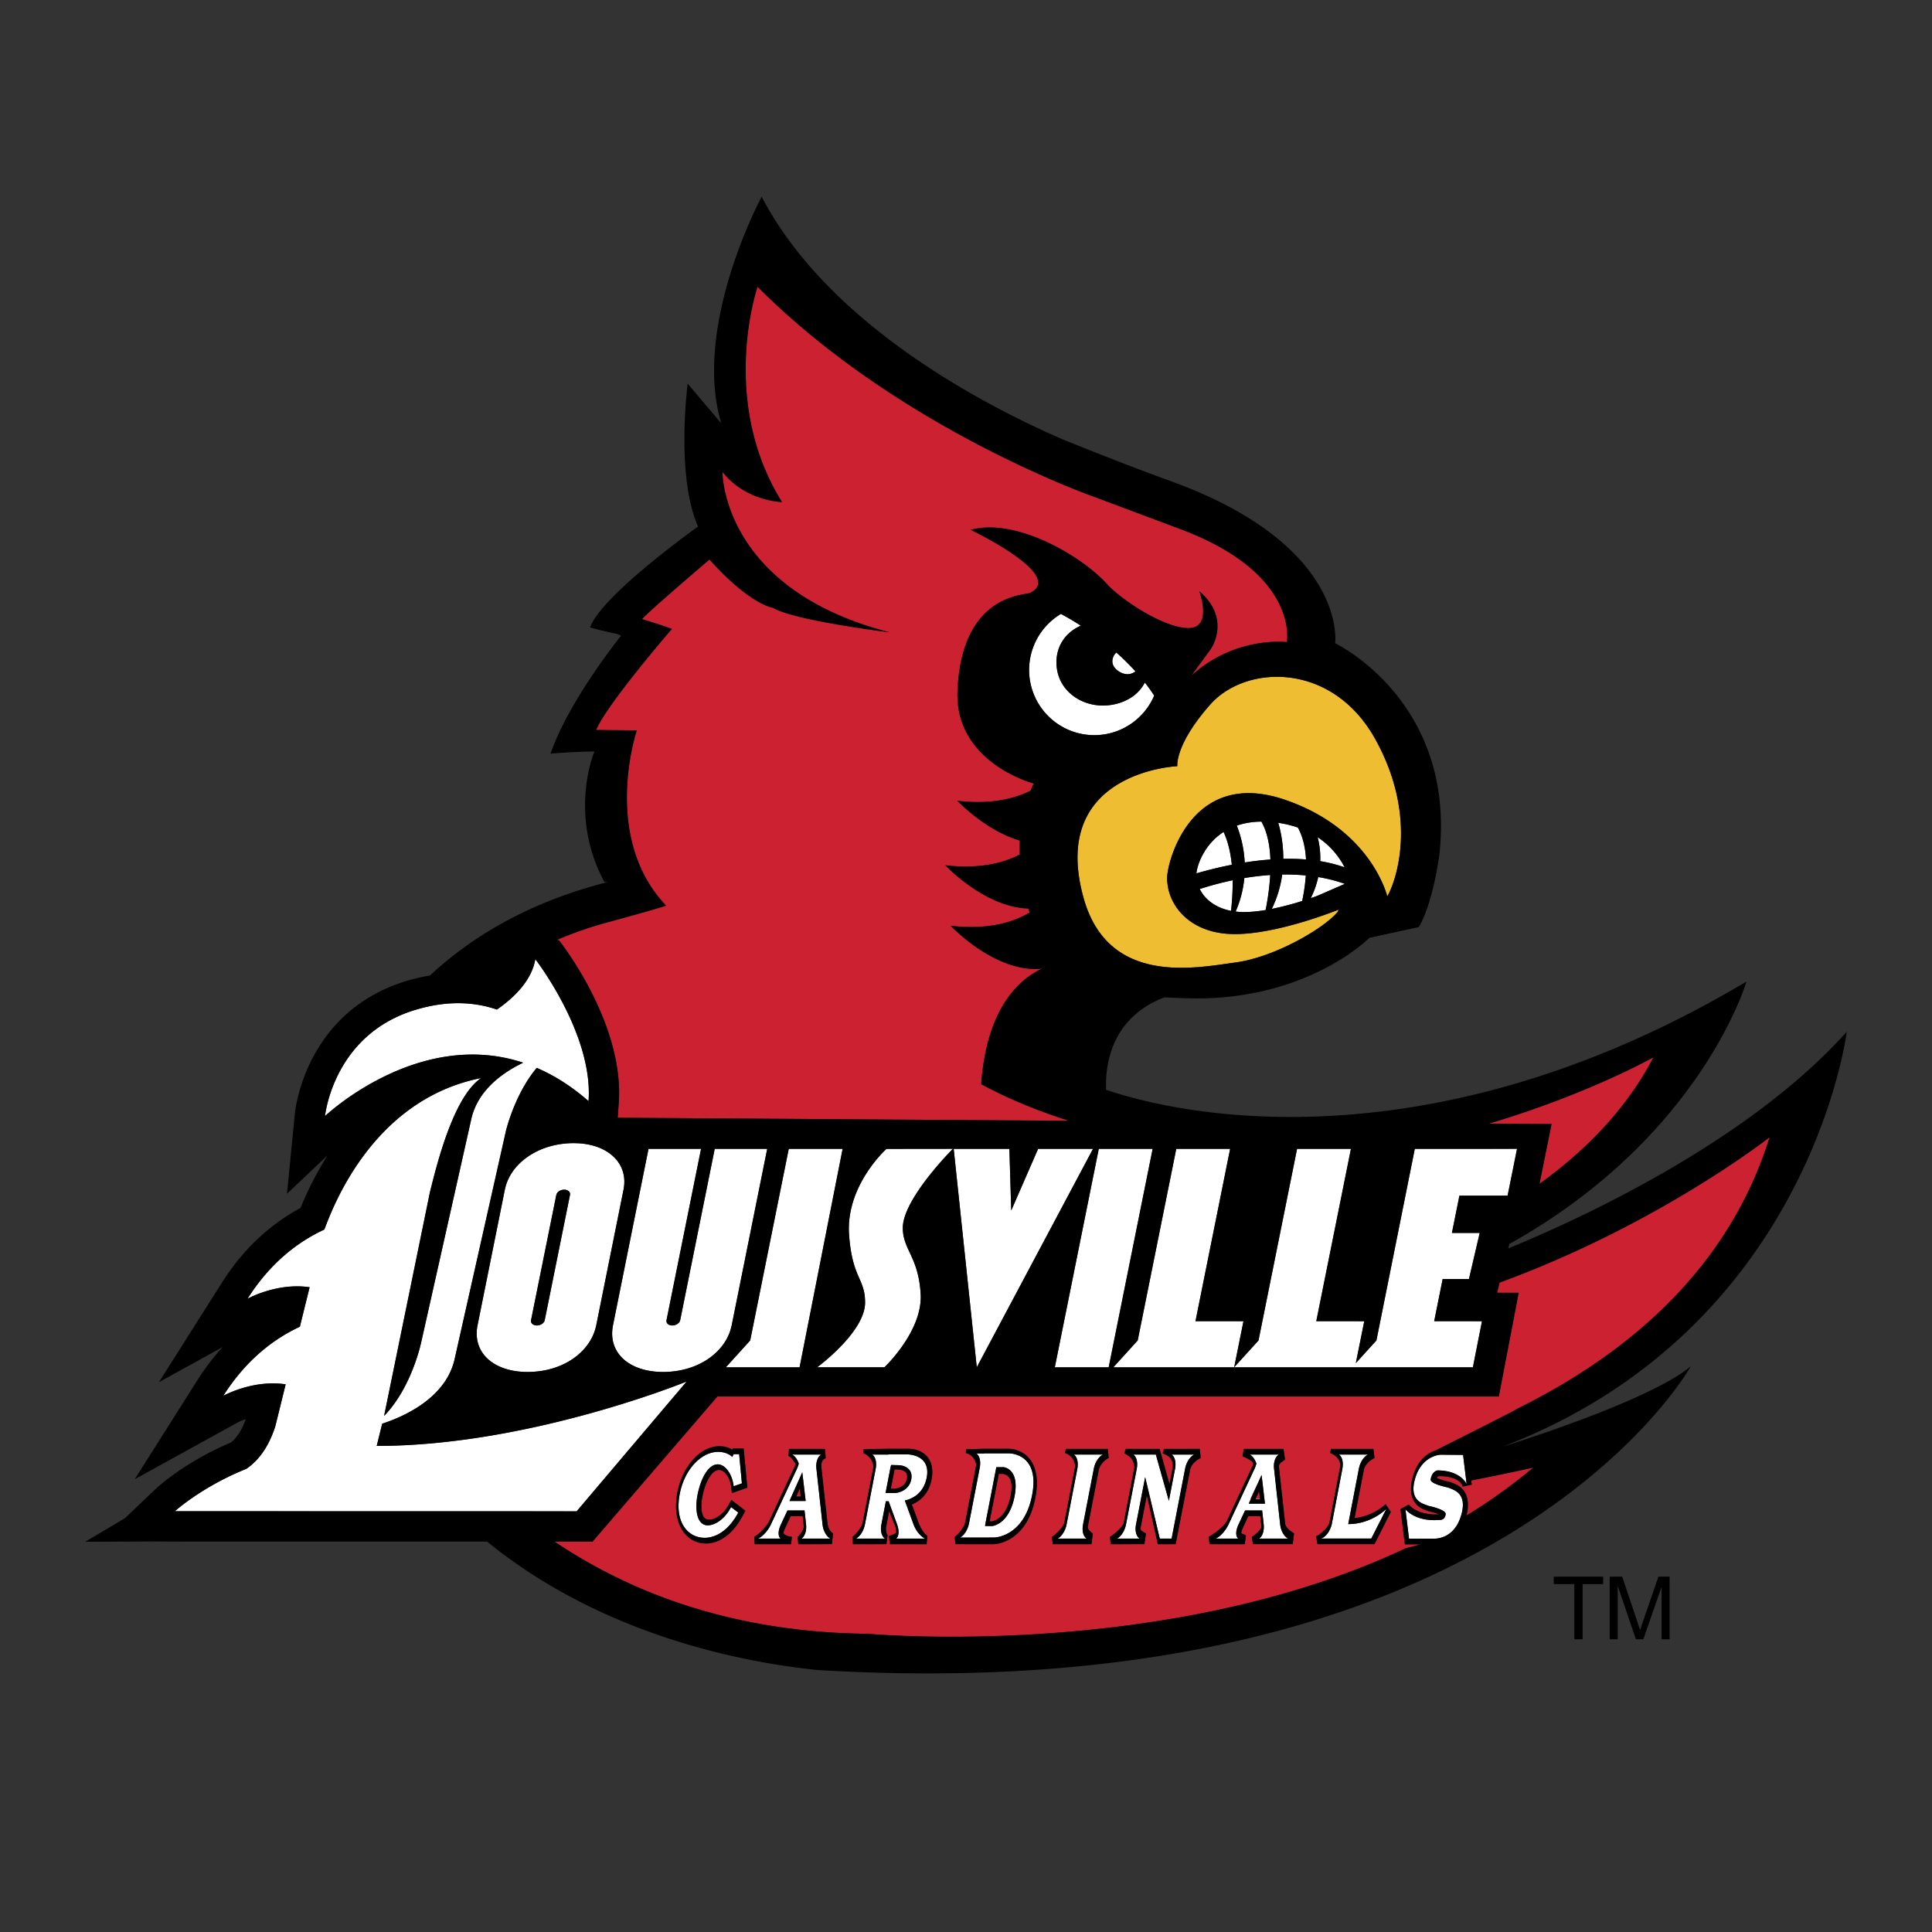
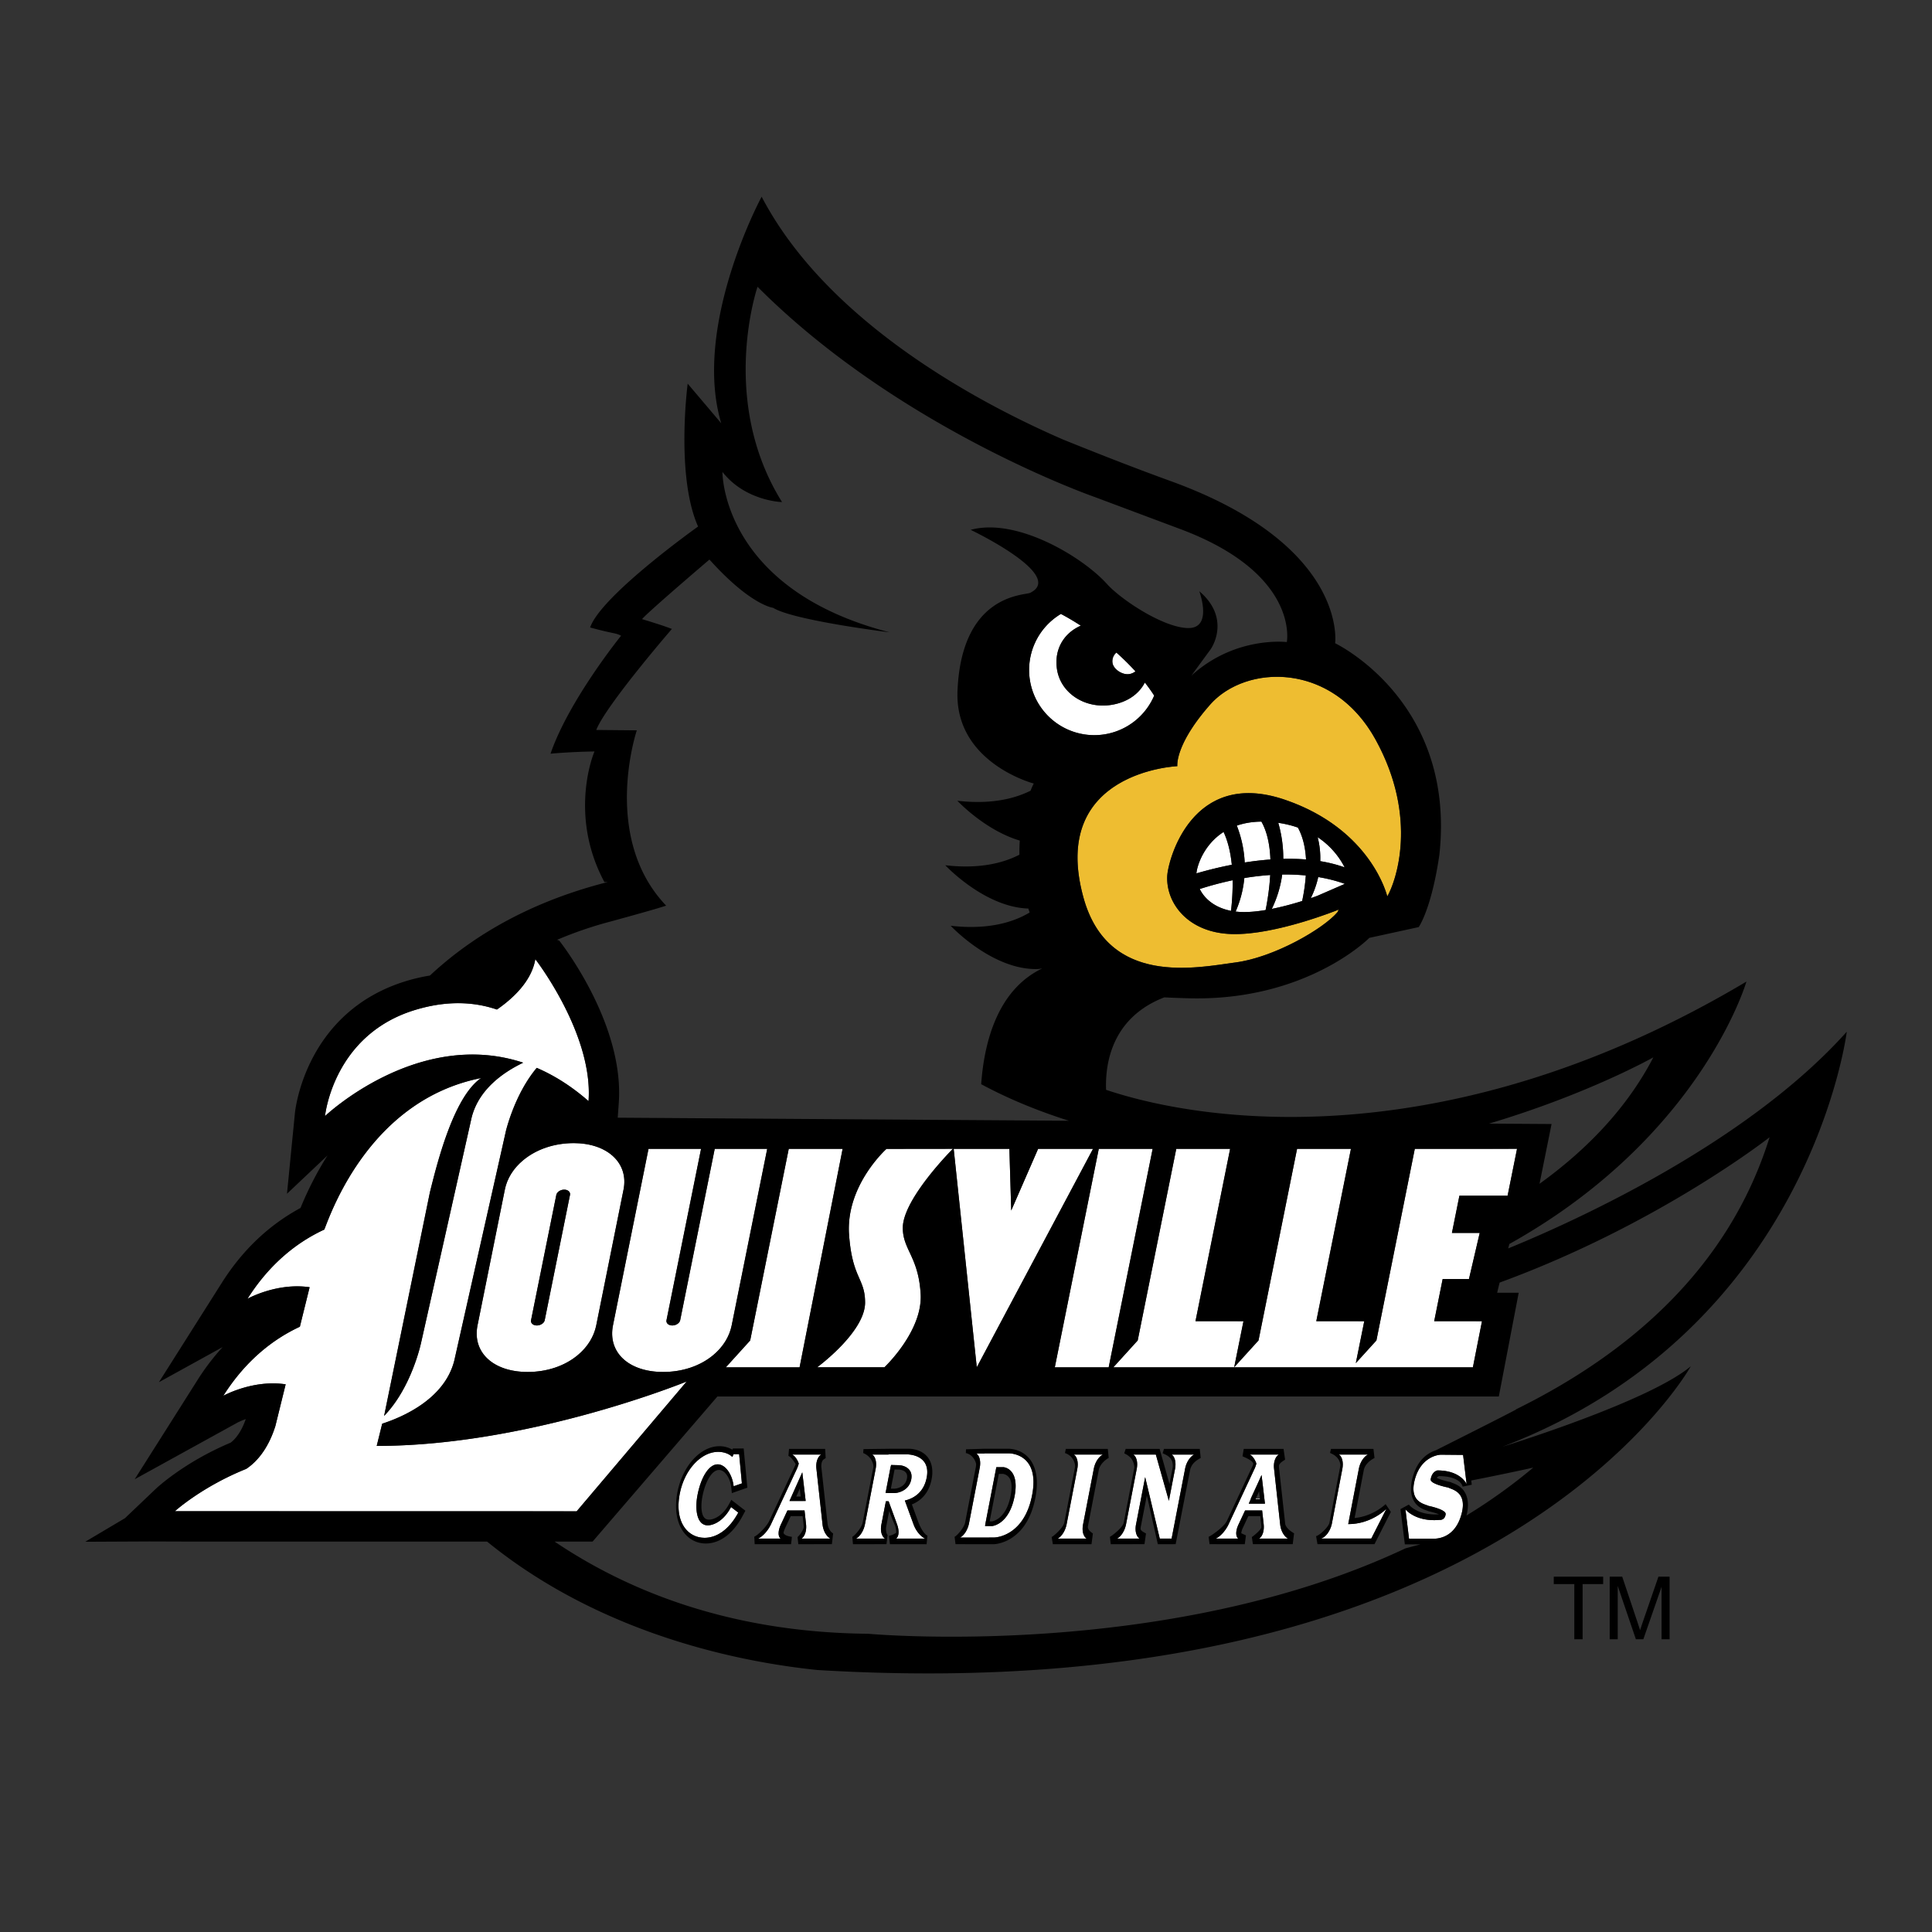
<svg xmlns="http://www.w3.org/2000/svg" width="2500" height="2500" viewBox="0 0 192.756 192.756">
  <rect x="0" y="0" width="192.756" height="192.756" fill="#333333" stroke="none" />
  <g fill-rule="evenodd" clip-rule="evenodd">
    <path fill="#fff" fill-opacity="0" d="M0 0h192.756v192.756H0V0z" />
    <path d="M110.297 73.248a6.498 6.498 0 0 0 4.857-3.848 17.465 17.465 0 0 0-.932-1.304c-.574 1.119-1.703 1.944-3.264 2.217-2.617.456-5.074-1.087-5.486-3.446-.338-1.946.564-3.648 2.359-4.444a25.275 25.275 0 0 0-1.984-1.17 6.507 6.507 0 0 0-3.078 6.701 6.51 6.51 0 0 0 7.528 5.294z" fill="#fff" />
    <path d="M112.686 67.25c.229-.04.43-.138.598-.268a24.637 24.637 0 0 0-1.902-1.876c-.297.264-.453.65-.385 1.045.108.634.999 1.22 1.689 1.099zM84.697 122.984c.292 4.594 1.612 4.494 1.612 6.973 0 2.951-4.784 6.459-4.784 6.459h6.71s3.837-3.604 3.618-7.322c-.218-3.719-1.78-4.404-1.78-6.592 0-2.893 4.997-7.885 4.997-7.885l-6.628.008s-3.965 3.539-3.745 8.359zM68.512 137.83l-.087.035c-1.209.484-16.238 6.393-30.84 6.393l.547-2.217c2.005-.648 6.232-2.445 7.196-6.309l3.19-14.186.927-4.121 1.05-4.67c.302-1.131 1.207-4.008 3.055-6.215 1.711.736 3.445 1.809 5.169 3.318.491-6.686-5.31-14.163-5.31-14.163-.37 2.181-2.196 3.896-3.83 5.026-2.267-.773-4.989-.934-8.204.053-8.154 2.5-8.948 10.578-8.948 10.578s9.263-8.803 19.771-5.328c-2.039.979-4.451 2.693-5.149 5.492l-5.059 22.543-.109.432c-.327 1.23-1.367 4.521-3.558 6.773l4.568-22.307c.67-2.689 2.333-9.525 5.114-11.402-10.942 2.166-14.884 13.135-15.647 15.117-2.498 1.152-5.331 3.215-7.665 6.904 0 0 2.919-1.633 6.198-1.15-.32 1.299-.651 2.631-.973 3.941-2.491 1.154-5.312 3.215-7.639 6.891 0 0 2.934-1.639 6.221-1.145l-1.028 4.17c-.475 1.508-1.345 3.223-2.902 4.264-4.438 1.783-7.123 4.225-7.123 4.225l40.088.008 10.962-12.936.015-.014zM109.051 114.621h-5.479l-2.682 6.154-.184-6.154h-5.557l.158 1.488 2.146 20.305 11.598-21.793zM109.625 114.621l-4.387 21.799h5.375L115 114.621h-5.375zM150.412 119.293l.942-4.676-10.184.004h-.016l-3.83 19.117L135.27 136l.843-4.184-4.787-.002 3.457-17.193h-5.375l-3.847 19.117-2.426 2.672.926-4.594-4.788-.002 3.457-17.193h-5.375l-3.847 19.117-2.434 2.682h35.875l.908-4.604-4.767-.002.844-4.203h2.623l1.074-4.601h-2.774l.748-3.717h4.807zM72.415 136.42h7.359l.048-.246 4.246-21.553h-5.375l-3.848 19.117-2.43 2.682z" fill="#fff" />
    <path d="M52.2 115.752c-.976.812-1.608 1.828-1.832 2.938l-2.723 13.529c-.544 2.703 1.559 4.662 4.999 4.662 1.922 0 3.694-.594 4.991-1.674.982-.816 1.624-1.852 1.854-2.988l2.721-13.531c.532-2.643-1.604-4.637-4.969-4.637-1.933 0-3.722.605-5.041 1.701zm4.669 3.465l-2.522 12.5c-.058.289-.411.525-.787.525-.376 0-.634-.236-.576-.525l2.521-12.5c.059-.289.412-.525.788-.525.374-.001.632.236.576.525zM66.159 136.881c1.922 0 3.693-.594 4.99-1.674.983-.816 1.625-1.852 1.854-2.988l3.542-17.598h-5.237l-3.446 17.096c-.059.289-.412.525-.788.525-.377 0-.634-.236-.577-.525l3.447-17.096h-5.242l-3.543 17.598c-.542 2.703 1.559 4.662 5 4.662zM71.601 146.098c.801 0 1.476 1.062 1.595 2.188l.822-.289-.274-2.914h-.556l-.124.277c-.357-.34-.872-.508-1.426-.508-1.647 0-3.344 1.717-3.821 4.184-.546 2.832.801 4.393 2.483 4.393 1.137 0 2.406-.738 3.356-2.518l-.72-.553c-.726 1.389-1.744 1.826-2.325 1.826-1.093 0-1.299-1.588-1.021-3.025.345-1.78 1.139-3.061 2.011-3.061zM134.512 152.061l1.064-5.537c.125-.641.49-1.188.9-1.4h-2.891c.326.213.463.789.34 1.43l-1.059 5.527c-.166.701-.627 1.311-1.09 1.422h5.037l1.512-2.973c.001-.001-1.456 1.531-3.813 1.531zM107.482 146.553l-1.066 5.523c-.123.639-.486 1.217-.895 1.43h2.893c-.328-.213-.484-.76-.359-1.4l1.078-5.582c.123-.641.492-1.188.9-1.4h-2.893c.327.212.465.788.342 1.429zM90.534 145.105h-1.885l-.003.018h-1.623c.325.213.464.789.34 1.43l-1.067 5.523c-.123.639-.485 1.217-.893 1.43h2.892c-.327-.213-.484-.76-.36-1.4l.449-2.322h.274l.838 2.293c.234.639.196 1.217-.093 1.43h2.891c-.445-.213-.908-.76-1.143-1.4l-.875-2.396c.697-.158 1.869-.672 2.18-2.283.453-2.336-1.922-2.323-1.922-2.323zm.38 2.5c-.196 1.021-1.153 1.334-1.643 1.355h-.919l.05-.258.432-2.238.029-.133.043-.17.175.006.625.016c.027 0 .668.027 1.02.467.199.25.262.571.188.955zM125.281 149.539l-.017.043h.449l-.006-.043h-.426z" fill="#fff" />
    <path d="M127.725 152.105l-.613-5.582c-.07-.641.131-1.188.475-1.4h-2.891c.277.15.514.486.652.896a2.743 2.743 0 0 1-.189.533l-2.58 5.523c-.299.639-.818 1.217-1.285 1.43h2.248c-.268-.213-.275-.76.023-1.4l.658-1.406h1.701l.152 1.377c.07.639-.115 1.217-.461 1.43h2.893c-.391-.213-.713-.76-.783-1.401zm-1.766-2.085h-1.369l.137-.309.076-.172h-.039l.838-1.791v.006c.094-.209.264-.594.264-.594l.096.787.215 1.83.029.242h-.247v.001zM117.236 146.553c-.002 0-.326 1.68-.617 3.186l-1.299-4.615h-2.25c.328.213.465.789.342 1.43l-1.066 5.523c-.123.639-.486 1.217-.895 1.43h2.248c-.326-.213-.482-.76-.359-1.4l.914-4.732 1.457 6.133h1.182l1.348-6.982c.123-.641.492-1.188.9-1.4h-2.246c.324.21.462.786.341 1.427zM145.973 145.156l-2.211-.02c-.289 0-2.059.23-2.633 2.588-.533 2.186 1.068 2.336 1.377 2.514 0 0 1.783.357 1.727.832-.08.646-.619.57-.619.57-2.414.213-3.393-1.055-3.393-1.055l.357 2.932h2.338c.291.006 2.254.092 2.92-2.535.553-2.182-1.031-2.379-1.336-2.568 0 0-1.84-.35-1.76-.824.135-.803.672-.885.672-.885 2.195 0 2.834 1.199 2.908 1.361.006.012.008.02.008.02l-.002-.02-.353-2.91zM82.067 152.105l-.613-5.582c-.07-.641.132-1.188.476-1.4H79.038c.277.15.514.486.654.896a2.957 2.957 0 0 1-.189.533l-2.581 5.523c-.299.639-.819 1.217-1.285 1.43h2.247c-.267-.213-.274-.76.025-1.4l.656-1.406h1.704l.151 1.377c.07.639-.117 1.217-.46 1.43h2.892c-.393-.213-.715-.76-.785-1.401zm-1.932-2.353h-1.369l.138-.307.815-1.826.324-.727.094.787.216 1.828.029.244h-.247v.001zM100.682 145.002h-2.461l.002.014h-.816c.326.215.465.791.34 1.432l-1.066 5.521c-.123.641-.484 1.217-.894 1.434h2.891c-.002-.004-.004-.006-.006-.006h.537s2.955-.035 3.766-4.23c.812-4.194-2.293-4.165-2.293-4.165zm.539 4.289c-.545 2.811-2.215 2.959-2.215 2.959h-.723c.01-.082.02-.164.035-.248l1.08-5.586a.285.285 0 0 1 .008-.035l.699-.002s1.659.098 1.116 2.912zM126.75 85.752c-.053-1.375-.301-2.725-.9-3.78-.943.01-1.752.158-2.453.4.305.772.711 2.072.787 3.678a30.745 30.745 0 0 1 2.566-.298zM122.82 90.875c.09-.798.176-1.882.16-3.052a32.254 32.254 0 0 0-3.281.874c.494 1.007 1.539 1.872 3.121 2.178zM130.281 87.344a22.01 22.01 0 0 0-2.355-.094 11.301 11.301 0 0 1-1.037 3.431 29.973 29.973 0 0 0 3.029-.787c.152-.725.301-1.608.363-2.55zM126.271 90.794c.184-.924.387-2.171.459-3.494a26.35 26.35 0 0 0-2.584.304 10.798 10.798 0 0 1-.867 3.34c.203.023.41.042.627.047.739.021 1.551-.06 2.365-.197zM134.154 86.536a7.983 7.983 0 0 0-2.691-3.009 8.43 8.43 0 0 1 .26 2.392c.836.137 1.65.339 2.431.617zM134.174 88.185a14.792 14.792 0 0 0-2.652-.68 9.37 9.37 0 0 1-.744 2.105c.418-.143.666-.238.666-.238l2.73-1.187zM130.303 85.749c-.061-1.124-.293-2.237-.812-3.183a10.762 10.762 0 0 0-1.877-.461l-.08-.01c.205.695.508 1.989.5 3.593a21.769 21.769 0 0 1 2.269.061zM122.078 83.005c-2.041 1.31-2.668 3.473-2.709 4.132a39.198 39.198 0 0 1 3.529-.859c-.115-1.152-.363-2.297-.82-3.273z" fill="#fff" />
    <path d="M137.244 73.797c-4.303-7.814-12.959-7.526-16.51-3.496-3.549 4.029-3.271 6.14-3.271 6.14s-12.807.526-9.373 13.081c2.445 8.945 11.324 7.015 15.186 6.501 3.859-.516 8.748-3.347 10.166-5.019l.127-.257s-6.303 2.574-10.68 2.443c-4.373-.128-6.561-3.087-6.434-5.79.074-1.547 2.438-10.754 11.688-7.627 8.711 2.95 10.266 9.661 10.266 9.661.849-1.442 3.138-7.823-1.165-15.637z" fill="#eebd31" />
-     <path d="M149.617 127.965c-.1.395-.184.746-.246 1.012h2.148l-1.984 10.352H71.574l-12.455 14.479h-3.787c7.283 4.912 17.501 9.07 31.286 9.195 0 0 29.72 2.744 53.61-8.525.564-.148 1.07-.281 1.494-.395h-1.563l-.002-.021-.432-3.498.834-.451.047.055c.01.012.863 1.053 2.967.918a6.748 6.748 0 0 0-.99-.289h-.002l-.238-.09c-.389-.135-1.113-.385-1.428-1.281a2.658 2.658 0 0 1-.141-.887c0-.312.045-.65.133-1.006.346-1.42 1.055-2.154 1.693-2.537.232-.141.451-.232.645-.295 1.727-.867 6.787-3.414 7.949-4.035a.167.167 0 0 0 .066-.057c11.256-5.551 21.219-14.066 25.287-27.141.002-.001-11.067 8.696-26.93 14.497zm-40.58 25.025l-.137 1.072h-3.855l-.123-.715c.299-.158 1.172-.965 1.264-1.434l1.066-5.518v-.002c.059-.299-.143-1.133-.98-1.418l-.02-.006.004-.02.078-.375.004-.018H110.527v.02l.088.879c-.311.164-.881.615-.994 1.223l-1.078 5.588c-.047.236.121.48.494.724zm-11.682-6.595c.02-.102.031-.205.031-.299 0-.182-.264-.951-1.004-1.119l-.018-.004.001-.018.013-.34.001-.02h.02l1.789-.053h2.461c.074 0 .475.01.957.197a2.68 2.68 0 0 1 1.461 1.363c.416.857.496 1.977.234 3.328-.199 1.035-.539 1.924-1.01 2.639a4.642 4.642 0 0 1-1.367 1.381c-.928.596-1.742.613-1.75.613l-3.841-.002-.092-.734c.301-.158.958-.945 1.048-1.414 1.022-5.291 1.063-5.512 1.069-5.523l-.003.005zm19.94 7.667l-1.779.004s-.695-3.139-1.096-4.865l-.592 3.066a1.29 1.29 0 0 0-.029.268c0 .166.266.312.424.396l.113.066-.152 1.064-3.363.004-.084-.738c.309-.16 1.291-.955 1.379-1.414.012-.053 1.047-5.42 1.064-5.516-.07-.895-.637-1.197-.91-1.344a2.754 2.754 0 0 1-.105-.059l.146-.441 3.385.004.986 3.506c.188-.963.322-1.666.322-1.666.094-.902-.545-1.193-.852-1.334-.061-.027-.152-.078-.152-.078l.127-.428 3.574-.004.094.908c-.271.143-.922.492-1.064 1.217l-1.436 7.384zm-25.685-2.228c.207.566.567 1.211.905 1.375l.014.006-.002.016-.082.82-.002.02h-.02l-3.639-.004-.096-.824s.075-.027.253-.076c.16-.043.417-.201.456-.227.063-.17-.08-.688-.08-.688s-.304-.686-.603-1.498l-.292 1.514a1.373 1.373 0 0 0-.028.268c0 .246.054.535.158.602l-.111.926-3.342.004-.065-.738c.295-.154.941-.941 1.031-1.414l1.067-5.518v-.002c.051-.268-.169-1.078-.999-1.418l-.015-.006.001-.016.027-.357.001-.021h.02l2.61-.033h1.883c.155-.004 1.539.016 2.116 1.201.109.223.239.6.239 1.129 0 .223-.024.465-.071.713-.299 1.545-1.231 2.217-1.969 2.514l.635 1.732zm-11.431.334l-.099-.902h-1.19s-.542 1.158-.552 1.17c0 0-.207.467-.157.531l.001.002.001.002c.059.117.239.275.777.352.032.004.04.006.043.016v-.002l.003.006c0-.004-.001-.004-.003-.004.011.021-.082.725-.082.725h-3.629l-.038-.75.013-.004c.393-.178 1.224-1.016 1.477-1.561l2.581-5.521c.017-.033.027-.066.038-.102.005-.018.012-.035.019-.055-.104-.189-.46-.723-.721-.812l.057-.68.001-.02h3.606l.055.912-.185.123c-.195.121-.284.473-.242.836l.612 5.584c.046.424.264.811.543.963l.013.008-.125 1.078-3.347.002-.08-.715c.155-.098.619-.715.619-1.012 0-.059-.002-.115-.009-.17zm-10.028-.928c.124.254.317.379.589.379.442 0 1.367-.342 2.033-1.615l.177-.34.013-.023.021.018 1.369 1.057.015.01-.008.018-.282.523c-.926 1.734-2.255 2.729-3.647 2.729-1.107 0-2.036-.609-2.549-1.67-.312-.645-.617-1.766-.294-3.447.506-2.615 2.303-4.588 4.181-4.588.482 0 .928.119 1.297.346l.048-.104.005-.014H74.199l.001.02.365 3.875.001.016-.016.006-1.505.529-.025.01-.003-.027-.061-.57c-.086-.828-.599-1.715-1.225-1.715-.669 0-1.348 1.092-1.649 2.654-.153.781-.125 1.519.069 1.923zm54.853 2.822l-.109-.713c.162-.102.951-.713.951-1.012a1.75 1.75 0 0 0-.01-.17l-.1-.902h-1.191l-.545 1.167c-.141.299-.154.479-.156.539.029.02.201.098.307.143.115.053.146.066.158.076l-.117.877-3.514-.004-.094-.734c.4-.184 1.57-1.043 1.82-1.582 0 0 2.529-5.416 2.582-5.52h-.002c.016-.035.049-.143.057-.16-.008-.299-.664-.59-.945-.713a4.82 4.82 0 0 1-.129-.059l.121-.74 3.971.004.154 1.062-.062.053c-.193.119-.551.336-.551.598 0 .049.004.1.008.158l.613 5.582c.057.494.805.918.889.965l-.135 1.086h-3.971v-.001zm7.635-2.14l1.066-5.572a.715.715 0 0 0 .021-.25c-.123-.721-.688-.982-.93-1.096-.045-.021-.078-.035-.096-.049l.094-.4h4.232l.109.908c-.236.125-.93.508-1.072 1.217l-.916 4.775c1.898-.191 3.082-1.379 3.092-1.389l.523.775-1.635 3.221h-5.686l-.139-.801c.341-.079 1.225-.874 1.337-1.339zM48.863 97.449c.005-.006.011-.01.015-.016a.09.09 0 0 1-.02.014c.002 0 .003 0 .005.002zM153.598 118.107c4.676-3.371 8.711-7.518 11.359-12.617 0 0-6.467 3.652-16.4 6.613l6.242.041-1.201 5.963zM55.582 93.766l.214.083c.668.86 6.497 8.608 5.935 16.239l-.104 1.426 45.013.305c-2.994-.949-5.955-2.143-8.75-3.648.299-4.186 1.623-9.41 6.092-11.549a3.179 3.179 0 0 1-.637.064c-4.465 0-8.5-4.322-8.5-4.322 3.83.442 6.339-.397 7.88-1.322-.043-.132-.092-.265-.133-.396-4.379-.135-8.284-4.318-8.284-4.318 3.452.399 5.833-.242 7.397-1.053-.008-.49.006-.959.035-1.41-3.475-1.026-6.226-3.971-6.226-3.971 3.384.389 5.736-.219 7.302-1.004.184-.462.318-.715.318-.715s-7.897-2.063-7.607-9.227c.395-9.725 6.705-9.535 7.242-9.796 3.604-1.745-5.928-6.288-5.928-6.288 4.586-1.249 11.147 2.679 13.606 5.41 1.414 1.568 5.688 4.395 8.133 4.389 2.443-.007 1.07-3.675 1.07-3.675 2.938 2.492 1.543 5.244 1.082 5.863-.863 1.171-1.869 2.558-1.869 2.558 4.375-3.991 9.521-3.347 9.521-3.347s1.318-6.797-10.605-11.267l-8.518-3.19S89.758 42.832 75.58 28.613c0 0-3.895 11.325 2.444 21.479 0 0-3.644-.08-5.946-3.008 0 0-.126 11.676 16.682 16.003 0 0-9.624-1.188-11.625-2.446 0 0-2.231-.227-6.353-4.815 0 0-6.082 5.178-6.727 5.944 0 0 1.967.583 2.979.979 0 0-6.569 7.596-7.548 10.078l4.048.039s-3.592 10.662 2.927 17.489c0 0-.592.231-5.516 1.577a39.035 39.035 0 0 0-5.363 1.834z" fill="#cc2131" />
-     <path d="M146.836 148.129l-.604.129-.045.01-.254.053-.055-.133-.004-.006c-.033-.092-.383-.9-2.307-.91a.434.434 0 0 0-.223.174c.291.148.83.314 1.332.412h.004s.062.023.064.025l.182.076c.287.109.758.291 1.102.752.012.012.02.031.029.045.104.146.195.316.264.521.088.262.133.555.133.863 0 .326-.047.676-.141 1.045 0 .006-.002.01-.004.016a54.532 54.532 0 0 0 6.662-4.779s-2.402.545-6.188 1.287l.053.42zM125.281 149.539h.426l-.088-.752-.338.752zM100.828 149.236c.064-.326.096-.621.096-.873 0-.305-.047-.561-.137-.762a.96.96 0 0 0-.713-.553c-.02-.002-.023-.014-.023-.021l.021.021h-.422l-.059.314-.855 4.428h.219c.057-.007 1.418-.19 1.873-2.554zM89.693 146.621l-.441-.012c-.051.26-.27 1.396-.369 1.916h.378c.043-.002 1.044-.068 1.224-1.002.049-.258.017-.453-.099-.6-.224-.28-.69-.302-.693-.302zM79.441 149.314h.448l-.094-.794-.354.794zM125.602 147.754v-.006l-.838 1.791h.039l.74-1.652s.023-.055.059-.133z" fill="#cc2131" />
    <path d="M184.252 102.936c-9.965 11.133-27.027 18.857-33.777 21.619.039-.148.076-.297.113-.441 19.168-10.701 23.654-26.182 23.654-26.182-29.006 17.271-53.283 14.352-63.889 10.801-.104-2.777.664-7.24 5.812-9.227.436.025 1.162.055 2.318.09 11.861.35 18.137-6.026 18.137-6.026l4.924-1.074s1.266-1.764 2.059-7.186c1.697-15.388-10.396-21.132-10.396-21.132s1.318-9.743-16.383-16.17c-3.918-1.422-7.473-2.829-10.715-4.136-7.898-3.419-23.445-11.478-30.12-24.246 0 0-6.947 12.867-4.03 22.606 0 0-1.355-1.602-3.349-3.954 0 0-1.212 9.207 1.038 14.254 0 0-9.654 6.858-10.772 10.072 2.55.69 2.478.51 3.092.821 0 0-5.215 6.441-7.04 11.771 0 0 2.026-.193 4.387-.222-.514 1.212-2.289 6.939.987 13.025h.343c-7.959 2.02-13.667 5.521-17.751 9.331-.793.129-1.593.311-2.402.559-9.959 3.053-11.028 12.76-11.068 13.172l-.791 8.041 4.041-3.82a33.693 33.693 0 0 0-2.691 5.236c-3.141 1.697-5.779 4.193-7.839 7.447l-6.289 9.938s6.293-3.469 6.358-3.506c-.9.986-1.732 2.064-2.483 3.252l-6.292 9.936 10.304-5.678c-.002.004.3-.15.779-.328-.234.691-.706 1.742-1.509 2.355-4.661 1.963-7.376 4.52-7.492 4.629 0 0-2.777 2.646-3.046 2.904-1.569.93-3.968 2.355-3.968 2.355l6.413-.031 4.142.014h29.537c12.282 10 27.224 12.217 32.94 12.811 68.136 4.115 87.154-30.305 87.154-30.305-4.195 3.545-18.789 8.029-18.789 8.029 30.695-11.729 34.349-41.404 34.349-41.404zm-156.78 39.349l1.028-4.17c-3.287-.494-6.221 1.145-6.221 1.145 2.328-3.676 5.148-5.736 7.639-6.891.322-1.311.653-2.643.973-3.941-3.279-.482-6.198 1.15-6.198 1.15 2.334-3.689 5.167-5.752 7.665-6.904.763-1.982 4.705-12.951 15.647-15.117-2.781 1.877-4.443 8.713-5.114 11.402l-4.568 22.307c2.191-2.252 3.231-5.543 3.558-6.773l.109-.432 5.059-22.543c.698-2.799 3.11-4.514 5.149-5.492-10.508-3.475-19.771 5.328-19.771 5.328s.794-8.078 8.948-10.578c3.215-.986 5.937-.826 8.204-.053 1.634-1.131 3.46-2.846 3.83-5.026 0 0 5.8 7.478 5.31 14.163-1.724-1.51-3.458-2.582-5.169-3.318-1.848 2.207-2.753 5.084-3.055 6.215l-1.05 4.67-.927 4.121-3.19 14.186c-.964 3.863-5.191 5.66-7.196 6.309l-.547 2.217c14.603 0 29.631-5.908 30.84-6.393l.087-.035-.015.016-10.962 12.936-40.088-.008s2.686-2.441 7.123-4.225c1.557-1.043 2.427-2.758 2.902-4.266zm120.159-19.275l-1.074 4.602h-2.623l-.844 4.203 4.768.002-.908 4.604H111.074l2.434-2.682 3.848-19.117h5.375l-3.457 17.193 4.787.002-.926 4.594 2.426-2.672 3.848-19.117h5.375l-3.457 17.193 4.787.002-.844 4.183 2.055-2.262 3.83-19.117h.016l10.184-.004-.941 4.676h-4.807l-.748 3.717h2.772zm-37.018 13.41h-5.375l4.387-21.799H115l-4.387 21.799zm-1.562-21.799l-11.598 21.793-2.146-20.305-.158-1.488h5.558s.105 3.562.184 6.154a9821.11 9821.11 0 0 1 2.682-6.154h5.478zm-17.197 14.473c.219 3.719-3.618 7.322-3.618 7.322h-6.71s4.784-3.508 4.784-6.459c0-2.479-1.321-2.379-1.612-6.973-.22-4.82 3.745-8.359 3.745-8.359l6.628-.008s-4.997 4.992-4.997 7.885c-.001 2.187 1.561 2.873 1.78 6.592zm-12.032 7.08l-.048.246h-7.359l2.431-2.682 3.848-19.117h5.375l-4.247 21.553zM52.2 115.752c1.319-1.096 3.108-1.701 5.041-1.701 3.365 0 5.501 1.994 4.969 4.637l-2.721 13.531c-.23 1.137-.871 2.172-1.854 2.988-1.297 1.08-3.069 1.674-4.991 1.674-3.439 0-5.543-1.959-4.999-4.662l2.723-13.529c.224-1.11.857-2.126 1.832-2.938zm8.959 16.467l3.543-17.598h5.242l-3.447 17.096c-.057.289.199.525.577.525.376 0 .729-.236.788-.525l3.446-17.096h5.237l-3.542 17.598c-.229 1.137-.871 2.172-1.854 2.988-1.296 1.08-3.068 1.674-4.99 1.674-3.441 0-5.542-1.959-5-4.662zm103.798-26.729c-2.648 5.1-6.684 9.246-11.359 12.617l1.201-5.963-6.242-.041c9.933-2.96 16.4-6.613 16.4-6.613zM129.49 82.566c.52.945.752 2.059.812 3.183a21.78 21.78 0 0 0-2.27-.061 12.69 12.69 0 0 0-.5-3.593l.08.01a10.73 10.73 0 0 1 1.878.461zm-3.64-.594c.6 1.055.848 2.404.9 3.78-.883.063-1.742.169-2.566.299a11.636 11.636 0 0 0-.787-3.678c.701-.243 1.509-.391 2.453-.401zm-3.772 1.033c.457.977.705 2.122.82 3.273a39.542 39.542 0 0 0-3.529.859c.041-.659.668-2.822 2.709-4.132zm.902 4.818c.016 1.17-.07 2.254-.16 3.052-1.582-.307-2.627-1.172-3.121-2.179a33.113 33.113 0 0 1 3.281-.873zm1.166-.218a26.35 26.35 0 0 1 2.584-.304 25.258 25.258 0 0 1-.459 3.494c-.814.136-1.627.217-2.365.198a7.323 7.323 0 0 1-.627-.047c.51-1.165.77-2.295.867-3.341zm3.78-.355c.861-.011 1.646.025 2.355.094a18.414 18.414 0 0 1-.363 2.55c-.828.259-1.908.564-3.029.787a11.33 11.33 0 0 0 1.037-3.431zm3.595.255c1.154.191 2.041.456 2.652.68l-2.73 1.188s-.248.096-.666.238a9.345 9.345 0 0 0 .744-2.106zm-.058-3.978a7.969 7.969 0 0 1 2.691 3.009 14 14 0 0 0-2.432-.617 8.397 8.397 0 0 0-.259-2.392zm5.781-9.73c4.303 7.813 2.014 14.194 1.164 15.638 0 0-1.555-6.711-10.266-9.661-9.25-3.127-11.613 6.08-11.688 7.627-.127 2.703 2.061 5.662 6.434 5.79 4.377.131 10.68-2.443 10.68-2.443l-.127.257c-1.418 1.672-6.307 4.503-10.166 5.019-3.861.514-12.74 2.443-15.186-6.501-3.434-12.555 9.373-13.081 9.373-13.081s-.277-2.11 3.271-6.14c3.552-4.031 12.208-4.319 16.511 3.495zm-25.863-8.691a24.46 24.46 0 0 1 1.902 1.876c-.168.13-.369.228-.598.268-.689.121-1.58-.465-1.689-1.098a1.14 1.14 0 0 1 .385-1.046zm-5.533-3.854c.309.16 1.035.556 1.984 1.17-1.795.796-2.697 2.499-2.359 4.444.412 2.359 2.869 3.902 5.486 3.446 1.561-.272 2.689-1.098 3.264-2.217.326.417.641.852.932 1.304a6.5 6.5 0 0 1-12.384-1.446 6.507 6.507 0 0 1 3.077-6.701zm-44.902 30.68c4.924-1.346 5.516-1.577 5.516-1.577-6.519-6.828-2.927-17.489-2.927-17.489l-4.048-.039c.979-2.482 7.548-10.078 7.548-10.078-1.012-.396-2.979-.979-2.979-.979.645-.767 6.727-5.944 6.727-5.944 4.122 4.588 6.353 4.815 6.353 4.815 2 1.257 11.625 2.446 11.625 2.446-16.809-4.327-16.683-16.004-16.683-16.004 2.302 2.929 5.946 3.008 5.946 3.008-6.338-10.153-2.444-21.479-2.444-21.479 14.178 14.219 33.684 20.991 33.684 20.991l8.518 3.19c11.924 4.47 10.605 11.267 10.605 11.267s-5.146-.644-9.521 3.347c0 0 1.006-1.386 1.869-2.558.461-.619 1.855-3.371-1.082-5.863 0 0 1.373 3.668-1.07 3.675-2.445.006-6.719-2.82-8.133-4.389-2.459-2.731-9.02-6.659-13.606-5.41 0 0 9.532 4.543 5.928 6.288-.537.261-6.847.071-7.242 9.796-.29 7.163 7.607 9.227 7.607 9.227s-.135.253-.318.715c-1.566.785-3.918 1.394-7.302 1.004 0 0 2.751 2.945 6.226 3.971-.029.451-.043.92-.035 1.41-1.564.811-3.945 1.452-7.397 1.053 0 0 3.905 4.183 8.284 4.318.041.131.09.264.133.396-1.541.925-4.051 1.765-7.88 1.322 0 0 4.035 4.322 8.5 4.322.234 0 .443-.025.637-.064-4.469 2.139-5.793 7.363-6.092 11.549 2.795 1.506 5.756 2.699 8.75 3.648l-45.013-.305.104-1.426c.562-7.631-5.267-15.379-5.935-16.239l-.214-.083a39.057 39.057 0 0 1 5.361-1.832zm-12.068 5.502c-.004.006-.01.01-.015.016l-.004-.002.019-.014zm93.628 52.804c-.309-.178-1.91-.328-1.377-2.514.574-2.357 2.344-2.588 2.633-2.588l2.211.02.354 2.91.002.02s-.002-.008-.008-.02c-.074-.162-.713-1.361-2.908-1.361 0 0-.537.082-.672.885-.08.475 1.76.824 1.76.824.305.189 1.889.387 1.336 2.568-.666 2.627-2.629 2.541-2.92 2.535h-2.338l-.357-2.932s.979 1.268 3.393 1.055c0 0 .539.076.619-.57.055-.474-1.728-.832-1.728-.832zm10.467-3.816a54.501 54.501 0 0 1-6.662 4.779c.002-.006.004-.01.004-.016a4.25 4.25 0 0 0 .141-1.045c0-.309-.045-.602-.133-.863a1.941 1.941 0 0 0-.264-.521c-.01-.014-.018-.033-.029-.045-.344-.461-.814-.643-1.102-.752l-.182-.076a1.385 1.385 0 0 0-.064-.025h-.004c-.502-.098-1.041-.264-1.332-.412a.43.43 0 0 1 .223-.174c1.924.01 2.273.818 2.307.91l.004.006.055.133.254-.053.045-.01.604-.129-.051-.42c3.783-.742 6.186-1.287 6.186-1.287zm-1.711-5.815a.184.184 0 0 1-.066.057c-1.162.621-6.223 3.168-7.949 4.035a3.032 3.032 0 0 0-.645.295c-.639.383-1.348 1.117-1.693 2.537a4.208 4.208 0 0 0-.133 1.006c0 .322.047.621.141.887.314.896 1.039 1.146 1.428 1.281l.238.09h.002c.346.072.699.178.99.289-2.104.135-2.957-.906-2.967-.918l-.047-.055-.834.451.432 3.498.002.021h1.563l-1.494.395c-23.891 11.27-53.61 8.525-53.61 8.525-13.784-.125-24.002-4.283-31.286-9.195h3.787l12.455-14.479h77.961l1.984-10.352h-2.148c.062-.266.146-.617.246-1.012 15.863-5.801 26.932-14.498 26.932-14.498-4.071 13.076-14.033 21.592-25.289 27.142z" />
    <path d="M53.559 132.242c.376 0 .729-.236.787-.525l2.522-12.5c.057-.289-.201-.525-.577-.525-.376 0-.729.236-.788.525l-2.521 12.5c-.057.289.201.525.577.525zM74.199 144.537l-.001-.02H73.118l-.005.014-.048.104a2.462 2.462 0 0 0-1.297-.346c-1.877 0-3.675 1.973-4.181 4.588-.323 1.682-.018 2.803.294 3.447.514 1.061 1.442 1.67 2.549 1.67 1.392 0 2.721-.994 3.647-2.729l.282-.523.008-.018-.015-.01-1.369-1.057-.021-.018-.013.023-.177.34c-.666 1.273-1.591 1.615-2.033 1.615-.272 0-.465-.125-.589-.379-.195-.404-.222-1.143-.071-1.926.301-1.562.98-2.654 1.649-2.654.625 0 1.138.887 1.225 1.715l.061.57.003.027.025-.01 1.505-.529.016-.006-.001-.016-.363-3.872zm-1.003 3.748c-.119-1.125-.794-2.188-1.595-2.188-.872 0-1.666 1.281-2.009 3.061-.278 1.438-.073 3.025 1.021 3.025.581 0 1.599-.438 2.325-1.826l.72.553c-.95 1.779-2.22 2.518-3.356 2.518-1.683 0-3.029-1.561-2.483-4.393.477-2.467 2.174-4.184 3.821-4.184.554 0 1.069.168 1.426.508l.124-.277h.556l.274 2.914-.824.289zM135.148 151.455l.916-4.775c.143-.709.836-1.092 1.072-1.217l-.109-.908h-4.232l-.094.4c.018.014.051.027.096.049.242.113.807.375.93 1.096a.74.74 0 0 1-.021.25l-1.066 5.572c-.111.465-.996 1.26-1.334 1.34l.139.801h5.686l1.635-3.221-.523-.775c-.013.009-1.196 1.197-3.095 1.388zm3.178-.926l-1.512 2.973h-5.037c.463-.111.924-.721 1.09-1.422l1.059-5.527c.123-.641-.014-1.217-.34-1.43h2.891c-.41.213-.775.76-.9 1.4l-1.064 5.537c2.356.001 3.813-1.531 3.813-1.531zM110.527 144.559H106.338l-.004.018-.078.375-.004.02.02.006c.838.285 1.039 1.119.98 1.418v.002c-.014.068-1.057 5.463-1.066 5.518-.092.469-.965 1.275-1.264 1.434l.123.715h3.855l.137-1.072c-.373-.244-.541-.488-.494-.723l1.078-5.588c.113-.607.684-1.059.994-1.223l-.088-.879v-.021zm-1.394 1.964l-1.078 5.582c-.125.641.031 1.188.359 1.4h-2.893c.408-.213.771-.791.895-1.43l1.066-5.523c.123-.641-.016-1.217-.342-1.43h2.893c-.408.214-.777.761-.9 1.401zM90.662 144.543h-1.883l-2.61.033h-.02l-.001.021-.027.357-.001.016.015.006c.83.34 1.05 1.15.999 1.418v.002l-1.067 5.518c-.09.473-.736 1.26-1.031 1.414l.065.738 3.342-.004.111-.926c-.104-.066-.158-.355-.158-.602 0-.082.009-.174.028-.268l.292-1.514c.298.812.603 1.498.603 1.498s.144.518.08.688c-.039.025-.296.184-.456.227-.178.049-.253.076-.253.076l.096.824 3.639.004h.02l.002-.02.082-.82.002-.016-.014-.006c-.338-.164-.699-.809-.905-1.375l-.634-1.734c.738-.297 1.67-.969 1.969-2.514.047-.248.071-.49.071-.713 0-.529-.13-.906-.239-1.129-.578-1.183-1.962-1.203-2.117-1.199zm1.795 2.883c-.311 1.611-1.483 2.125-2.18 2.283l.875 2.396c.234.641.697 1.188 1.143 1.4h-2.891c.289-.213.327-.791.093-1.43l-.838-2.293h-.274l-.449 2.322c-.124.641.033 1.188.36 1.4h-2.892c.408-.213.77-.791.893-1.43l1.067-5.523c.124-.641-.015-1.217-.34-1.43h1.623l.003-.018h1.885c-.001.002 2.374-.011 1.922 2.323zM128.221 152.012l-.613-5.582c-.004-.059-.008-.109-.008-.158 0-.262.357-.479.551-.598l.062-.053-.154-1.062-3.971-.004-.121.74.129.059c.281.123.938.414.945.713-.008.018-.041.125-.057.16h.002c-.053.104-2.582 5.52-2.582 5.52-.25.539-1.42 1.398-1.82 1.582l.094.734 3.514.004.117-.877c-.012-.01-.043-.023-.158-.076a4.119 4.119 0 0 1-.307-.143c.002-.061.016-.24.156-.539l.545-1.166h1.191l.1.902c.006.061.01.117.01.17 0 .299-.789.91-.951 1.012l.109.713h3.971l.135-1.086c-.085-.047-.833-.471-.889-.965zm-2.606 1.494c.346-.213.531-.791.461-1.43l-.152-1.377h-1.701l-.658 1.406c-.299.641-.291 1.188-.023 1.4h-2.248c.467-.213.986-.791 1.285-1.43l2.58-5.523a2.7 2.7 0 0 0 .189-.533c-.139-.41-.375-.746-.652-.896h2.891c-.344.213-.545.76-.475 1.4l.613 5.582c.07.641.393 1.188.783 1.4h-2.893v.001zM116.127 144.559l-.127.427s.092.051.152.078c.307.141.945.432.852 1.334l-.322 1.666-.986-3.506-3.385-.004-.146.441.105.059c.273.146.84.449.91 1.344l-1.064 5.516c-.088.459-1.07 1.254-1.379 1.414l.084.738 3.363-.004.152-1.064-.113-.066c-.158-.084-.424-.23-.424-.396 0-.084.01-.174.029-.268l.592-3.066c.4 1.727 1.096 4.865 1.096 4.865l1.779-.004 1.436-7.383c.143-.725.793-1.074 1.064-1.217l-.094-.908-3.574.004zm2.113 1.964l-1.348 6.982h-1.182l-1.457-6.133-.914 4.732c-.123.641.033 1.188.359 1.4h-2.248c.408-.213.771-.791.895-1.43l1.066-5.523c.123-.641-.014-1.217-.342-1.43h2.25l1.299 4.615c.291-1.506.615-3.186.617-3.186.121-.641-.018-1.217-.342-1.43h2.246c-.407.216-.776.763-.899 1.403zM79.003 153.336v.002l.003.004-.003-.006z" />
    <path d="M82.565 152.014l-.612-5.584c-.042-.363.047-.715.242-.836l.185-.123-.055-.912H78.72l-.001.02-.057.68c.26.09.617.623.721.812l-.019.055c-.011.035-.021.068-.038.102l-2.581 5.521c-.253.545-1.084 1.383-1.477 1.561l-.013.004.038.75h3.629s.092-.703.082-.725c-.004-.01-.012-.012-.043-.016-.538-.076-.718-.234-.777-.352l-.001-.002-.001-.002c-.05-.064.157-.531.157-.531.009-.012.552-1.17.552-1.17h1.19l.099.902c.007.055.009.111.009.17 0 .297-.464.914-.619 1.012l.08.715 3.347-.002.125-1.078-.013-.008c-.279-.153-.497-.539-.544-.963zm-2.606 1.492c.343-.213.53-.791.46-1.43l-.151-1.377h-1.704l-.656 1.406c-.299.641-.292 1.188-.025 1.4h-2.247c.466-.213.986-.791 1.285-1.43l2.581-5.523c.086-.186.148-.367.189-.533-.141-.41-.377-.746-.654-.896H81.929c-.344.213-.546.76-.476 1.4l.613 5.582c.07.641.392 1.188.784 1.4h-2.891v.001zM101.605 144.74a2.795 2.795 0 0 0-.957-.197h-2.461l-1.789.053h-.02l-.001.02-.013.34-.001.018.018.004c.74.168 1.004.938 1.004 1.119 0 .094-.012.197-.031.299l.002-.004c-.006.012-.047.232-1.069 5.523-.09.469-.747 1.256-1.048 1.414l.092.734 3.841.002c.008 0 .822-.018 1.75-.613a4.642 4.642 0 0 0 1.367-1.381c.471-.715.811-1.604 1.01-2.639.262-1.352.182-2.471-.234-3.328a2.667 2.667 0 0 0-1.46-1.364zm1.37 4.426c-.811 4.195-3.766 4.23-3.766 4.23h-.537c.002 0 .004.002.006.006h-2.891c.409-.217.771-.793.894-1.434l1.066-5.521c.125-.641-.014-1.217-.34-1.432h.816l-.002-.014h2.461c0 .001 3.105-.028 2.293 4.165z" />
    <path d="M100.105 146.379l-.699.002a.285.285 0 0 0-.008.035l-1.08 5.586c-.016.084-.025.166-.035.248h.723s1.67-.148 2.215-2.959c.543-2.814-1.116-2.912-1.116-2.912zm.723 2.857c-.455 2.363-1.816 2.547-1.873 2.555h-.219l.855-4.428.059-.314h.422l-.021-.021c0 .008.004.02.023.021a.957.957 0 0 1 .713.553c.09.201.137.457.137.762 0 .251-.031.546-.096.872zM89.706 146.184l-.625-.016-.175-.006-.043.17a2.797 2.797 0 0 0-.029.133l-.432 2.238-.05.258h.919c.489-.021 1.446-.334 1.643-1.355.074-.385.012-.705-.188-.955-.351-.44-.993-.467-1.02-.467zm.778 1.339c-.18.934-1.181 1-1.224 1.002h-.378l.369-1.916.441.012c.003 0 .469.021.692.303.117.146.15.342.1.599zM80.137 147.68l-.094-.787-.324.727-.815 1.826-.138.307h1.615l-.029-.244-.215-1.829zm-.696 1.634l.354-.795.094.795h-.448zM125.961 147.947l-.096-.787s-.17.385-.264.594l-.059.133-.74 1.652-.076.172-.137.309h1.615l-.029-.242-.214-1.831zm-.697 1.635l.018-.043.338-.752.088.752.006.043h-.45zM157.07 163.549v-5.506h-2.052v-.74h4.931v.74h-2.053v5.506h-.826zM160.6 163.549v-6.246h1.248l1.482 4.422c.139.412.238.719.301.924a39.5 39.5 0 0 1 .332-1l1.5-4.346h1.113v6.246h-.801v-5.227l-1.818 5.227h-.744l-1.812-5.322v5.322h-.801z" />
  </g>
</svg>